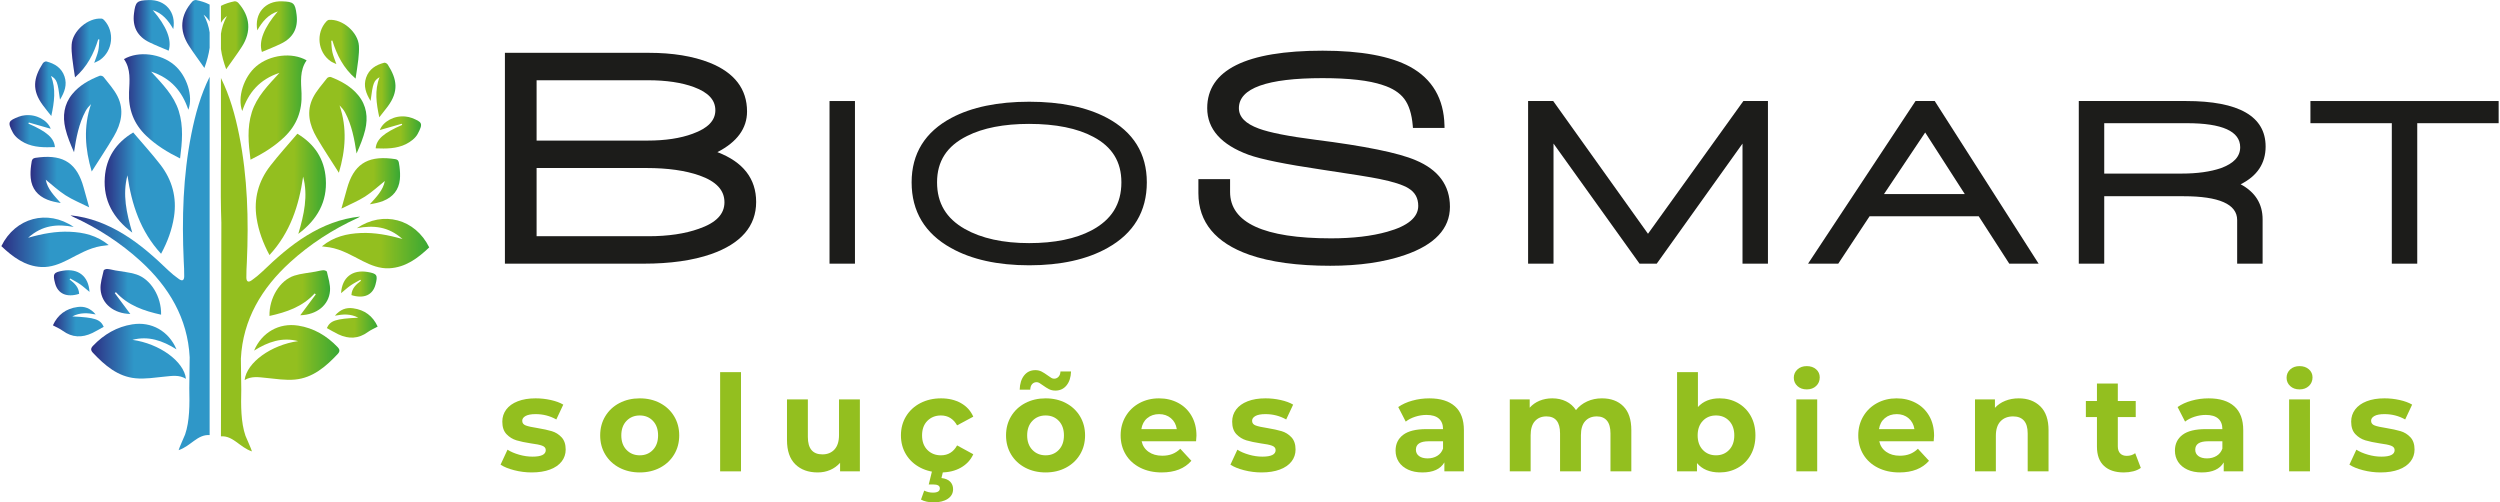
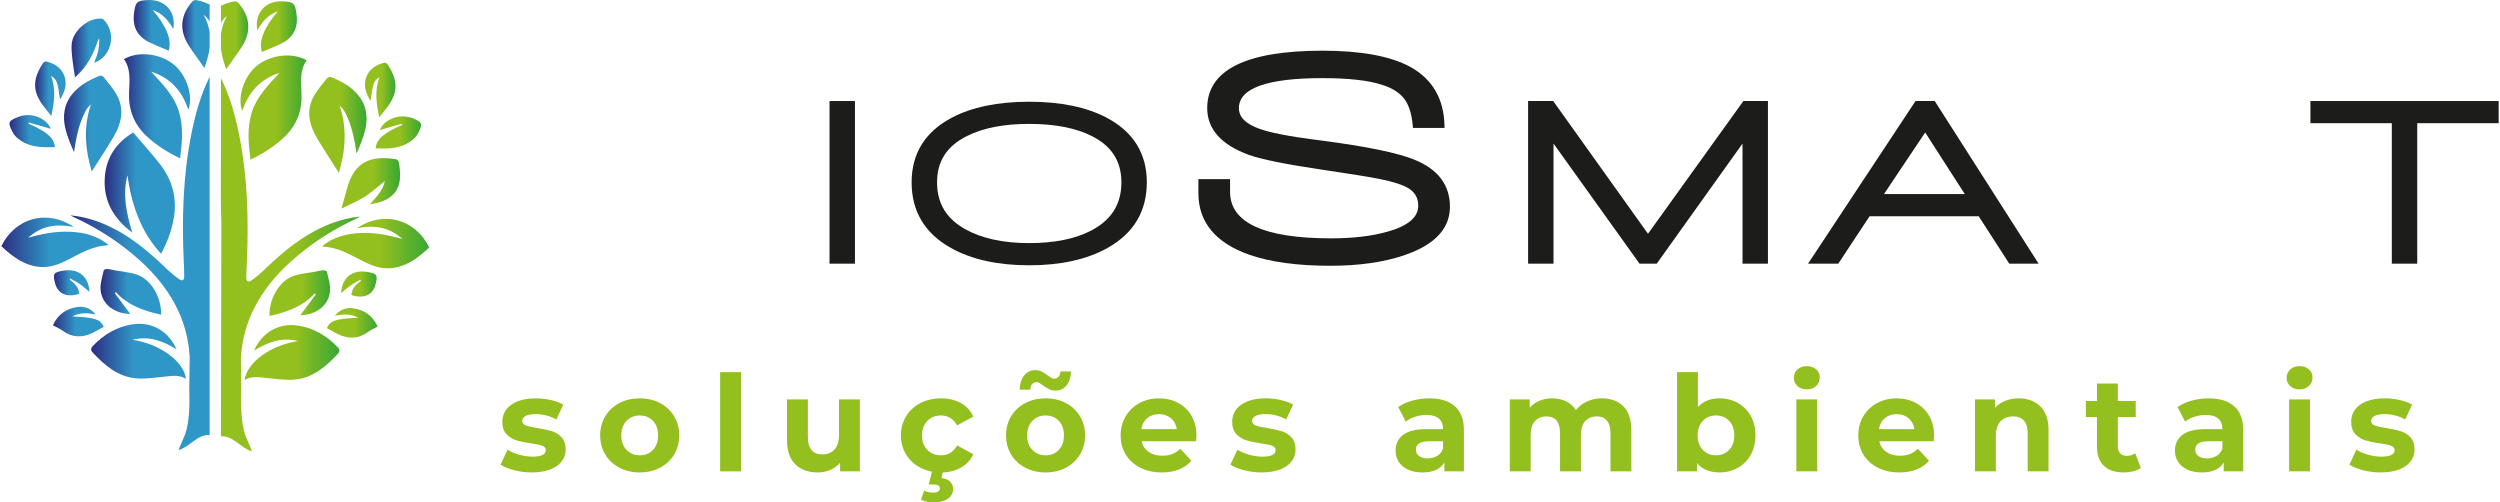
<svg xmlns="http://www.w3.org/2000/svg" xmlns:xlink="http://www.w3.org/1999/xlink" xml:space="preserve" width="2095px" height="421px" version="1.0" style="shape-rendering:geometricPrecision; text-rendering:geometricPrecision; image-rendering:optimizeQuality; fill-rule:evenodd; clip-rule:evenodd" viewBox="0 0 20954.6 4215.5">
  <defs>
    <style type="text/css">
   
    .fil0 {fill:#1C1C1A;fill-rule:nonzero}
    .fil1 {fill:#93BF1F;fill-rule:nonzero}
    .fil14 {fill:url(#id0);fill-rule:nonzero}
    .fil16 {fill:url(#id1);fill-rule:nonzero}
    .fil20 {fill:url(#id2);fill-rule:nonzero}
    .fil26 {fill:url(#id3);fill-rule:nonzero}
    .fil25 {fill:url(#id4);fill-rule:nonzero}
    .fil13 {fill:url(#id5);fill-rule:nonzero}
    .fil28 {fill:url(#id6);fill-rule:nonzero}
    .fil8 {fill:url(#id7);fill-rule:nonzero}
    .fil29 {fill:url(#id8);fill-rule:nonzero}
    .fil4 {fill:url(#id9);fill-rule:nonzero}
    .fil22 {fill:url(#id10);fill-rule:nonzero}
    .fil24 {fill:url(#id11);fill-rule:nonzero}
    .fil30 {fill:url(#id12);fill-rule:nonzero}
    .fil2 {fill:url(#id13);fill-rule:nonzero}
    .fil15 {fill:url(#id14);fill-rule:nonzero}
    .fil23 {fill:url(#id15);fill-rule:nonzero}
    .fil27 {fill:url(#id16);fill-rule:nonzero}
    .fil12 {fill:url(#id17);fill-rule:nonzero}
    .fil17 {fill:url(#id18);fill-rule:nonzero}
    .fil5 {fill:url(#id19);fill-rule:nonzero}
    .fil7 {fill:url(#id20);fill-rule:nonzero}
    .fil18 {fill:url(#id21);fill-rule:nonzero}
    .fil21 {fill:url(#id22);fill-rule:nonzero}
    .fil19 {fill:url(#id23);fill-rule:nonzero}
    .fil31 {fill:url(#id24);fill-rule:nonzero}
    .fil6 {fill:url(#id25);fill-rule:nonzero}
    .fil10 {fill:url(#id26);fill-rule:nonzero}
    .fil3 {fill:url(#id27);fill-rule:nonzero}
    .fil9 {fill:url(#id28);fill-rule:nonzero}
    .fil11 {fill:url(#id29);fill-rule:nonzero}
   
  </style>
    <linearGradient id="id0" gradientUnits="userSpaceOnUse" x1="539.4" y1="744.5" x2="283.2" y2="744.5">
      <stop offset="0" style="stop-opacity:1; stop-color:#2F97C8" />
      <stop offset="0.549" style="stop-opacity:1; stop-color:#2F97C8" />
      <stop offset="1" style="stop-opacity:1; stop-color:#2D2D82" />
    </linearGradient>
    <linearGradient id="id1" gradientUnits="userSpaceOnUse" xlink:href="#id0" x1="739.7" y1="2372.8" x2="440.9" y2="2372.8">
  </linearGradient>
    <linearGradient id="id2" gradientUnits="userSpaceOnUse" x1="2041.3" y1="2958.4" x2="2836.7" y2="2958.4">
      <stop offset="0" style="stop-opacity:1; stop-color:#93BF1F" />
      <stop offset="0" style="stop-opacity:1; stop-color:#93BF1F" />
      <stop offset="0.549" style="stop-opacity:1; stop-color:#93BF1F" />
      <stop offset="1" style="stop-opacity:1; stop-color:#38A834" />
    </linearGradient>
    <linearGradient id="id3" gradientUnits="userSpaceOnUse" xlink:href="#id2" x1="2669.3" y1="412.9" x2="3001" y2="412.9">
  </linearGradient>
    <linearGradient id="id4" gradientUnits="userSpaceOnUse" xlink:href="#id2" x1="1842.6" y1="295.8" x2="2072.1" y2="295.8">
  </linearGradient>
    <linearGradient id="id5" gradientUnits="userSpaceOnUse" xlink:href="#id0" x1="449.5" y1="1100.7" x2="68.5" y2="1100.7">
  </linearGradient>
    <linearGradient id="id6" gradientUnits="userSpaceOnUse" xlink:href="#id2" x1="3140.7" y1="1111.3" x2="3521.6" y2="1111.3">
  </linearGradient>
    <linearGradient id="id7" gradientUnits="userSpaceOnUse" xlink:href="#id0" x1="1340.5" y1="2448.6" x2="832" y2="2448.6">
  </linearGradient>
    <linearGradient id="id8" gradientUnits="userSpaceOnUse" xlink:href="#id2" x1="3050.8" y1="755.1" x2="3307" y2="755.1">
  </linearGradient>
    <linearGradient id="id9" gradientUnits="userSpaceOnUse" xlink:href="#id0" x1="1583.5" y1="892.2" x2="1028.8" y2="892.2">
  </linearGradient>
    <linearGradient id="id10" gradientUnits="userSpaceOnUse" xlink:href="#id2" x1="2689.4" y1="2044" x2="3590.2" y2="2044">
  </linearGradient>
    <linearGradient id="id11" gradientUnits="userSpaceOnUse" xlink:href="#id2" x1="2853.5" y1="1538.6" x2="3345.6" y2="1538.6">
  </linearGradient>
    <linearGradient id="id12" gradientUnits="userSpaceOnUse" xlink:href="#id2" x1="2731.1" y1="2708.9" x2="3157.5" y2="2708.9">
  </linearGradient>
    <linearGradient id="id13" gradientUnits="userSpaceOnUse" xlink:href="#id0" x1="1747.7" y1="2210.7" x2="580.1" y2="2210.7">
  </linearGradient>
    <linearGradient id="id14" gradientUnits="userSpaceOnUse" xlink:href="#id0" x1="859" y1="2698.3" x2="432.6" y2="2698.3">
  </linearGradient>
    <linearGradient id="id15" gradientUnits="userSpaceOnUse" xlink:href="#id2" x1="2249.7" y1="2459.2" x2="2758.2" y2="2459.2">
  </linearGradient>
    <linearGradient id="id16" gradientUnits="userSpaceOnUse" xlink:href="#id2" x1="2143.2" y1="223.4" x2="2479.9" y2="223.4">
  </linearGradient>
    <linearGradient id="id17" gradientUnits="userSpaceOnUse" xlink:href="#id0" x1="1446.9" y1="212.9" x2="1110.3" y2="212.9">
  </linearGradient>
    <linearGradient id="id18" gradientUnits="userSpaceOnUse" xlink:href="#id2" x1="1841.3" y1="2221.3" x2="3010.1" y2="2221.3">
  </linearGradient>
    <linearGradient id="id19" gradientUnits="userSpaceOnUse" xlink:href="#id0" x1="1548.9" y1="2947.7" x2="753.6" y2="2947.7">
  </linearGradient>
    <linearGradient id="id20" gradientUnits="userSpaceOnUse" xlink:href="#id0" x1="900.8" y1="2033.4" x2="0" y2="2033.4">
  </linearGradient>
    <linearGradient id="id21" gradientUnits="userSpaceOnUse" xlink:href="#id2" x1="2134.5" y1="1631.1" x2="2723.6" y2="1631.1">
  </linearGradient>
    <linearGradient id="id22" gradientUnits="userSpaceOnUse" xlink:href="#id2" x1="2583.4" y1="1047.5" x2="3064.5" y2="1047.5">
  </linearGradient>
    <linearGradient id="id23" gradientUnits="userSpaceOnUse" xlink:href="#id2" x1="2006.7" y1="902.8" x2="2561.4" y2="902.8">
  </linearGradient>
    <linearGradient id="id24" gradientUnits="userSpaceOnUse" xlink:href="#id2" x1="2850.6" y1="2383.4" x2="3149.3" y2="2383.4">
  </linearGradient>
    <linearGradient id="id25" gradientUnits="userSpaceOnUse" xlink:href="#id0" x1="1006.8" y1="1036.9" x2="525.6" y2="1036.9">
  </linearGradient>
    <linearGradient id="id26" gradientUnits="userSpaceOnUse" xlink:href="#id0" x1="1747.7" y1="285.2" x2="1518.1" y2="285.2">
  </linearGradient>
    <linearGradient id="id27" gradientUnits="userSpaceOnUse" xlink:href="#id0" x1="1455.8" y1="1620.5" x2="866.6" y2="1620.5">
  </linearGradient>
    <linearGradient id="id28" gradientUnits="userSpaceOnUse" xlink:href="#id0" x1="736.8" y1="1527.9" x2="244.6" y2="1527.9">
  </linearGradient>
    <linearGradient id="id29" gradientUnits="userSpaceOnUse" xlink:href="#id0" x1="920.9" y1="402.3" x2="589.1" y2="402.3">
  </linearGradient>
  </defs>
  <g id="Ebene_x0020_1">
    <g id="_1772598585088">
-       <path class="fil0" d="M6008.1 1276.5c165.2,-84.7 248.9,-199.3 248.9,-341.1 0,-188.6 -105.6,-326.2 -313.9,-409.2 -139.4,-55.1 -310.8,-83 -509.5,-83l-1208.3 0 0 1769.2 1165 0c222,0 412.1,-26.9 564.8,-80.1 251.1,-87.8 378.3,-235 378.3,-437.6 0,-195.5 -109.4,-336 -325.3,-418.2zm-578.6 705.7l0 0 -938.3 0 0 -572.4 923 0c176.5,0 325.6,21.1 443.4,62.5 141.2,49.8 209.9,123.4 209.9,224.9 0,99.9 -70.2,172.6 -215.2,222.6 -115.8,41.4 -258,62.4 -422.8,62.4zm371.3 -859.9l0 0c-102.4,38 -229.4,57.3 -377.5,57.3l-932.1 0 0 -506.2 934.7 0c153,0 282.6,19.3 385.2,57.3 121.1,44.7 180,108.3 180,194.5 0,86.2 -62.2,150.7 -190.3,197.1z" />
      <polygon class="fil0" points="6949.1,2212.4 7162.5,2212.4 7162.5,847.7 6949.1,847.7 " />
      <path class="fil0" d="M9276.5 988.7c-168.8,-89.7 -388,-135.1 -651.8,-135.1 -263.7,0 -482.9,45.4 -651.7,135.1 -222.3,117.9 -335,300 -335,541.3 0,243.9 111.3,429.2 330.6,551 171.5,96.3 392.3,145.1 656.1,145.1 263.9,0 484.6,-48.8 656.1,-145.1 219.5,-121.8 330.8,-307.1 330.8,-551 0,-241.3 -112.8,-423.4 -335.1,-541.3zm-652.8 50.9l0 0c223.5,0 404.9,36.7 539.4,108.9 158.1,84 235,208.8 235,381.5 0,182 -82,313.9 -250.7,403.2 -134.3,70.9 -310.5,106.8 -523.7,106.8 -218.1,0 -399.4,-39.8 -538.7,-118.3 -157.2,-89.1 -233.6,-217.3 -233.6,-391.7 0,-177.7 82.4,-304.9 252.3,-389.1 133.2,-67.2 308.1,-101.3 520,-101.3z" />
      <path class="fil0" d="M11866.8 1344.3c-142.3,-61.5 -426.6,-119.5 -845.2,-172.2 -221.9,-28.5 -380.1,-59.8 -470,-93.1 -112.7,-41.3 -167.5,-97.4 -167.5,-171.6 0,-167.1 235.9,-251.8 701.3,-251.8 222.7,0 392.1,19.3 504.1,57.6 82.1,25.7 143.4,64.9 182.3,116.3 39,51.7 63,127.4 71.1,224.9l1.6 19.1 265.1 0 -0.5 -21.3c-5.3,-224.4 -102.4,-389.9 -288.6,-491.9 -165.6,-89.5 -412.4,-135 -733.7,-135 -642.7,0 -968.6,162.2 -968.6,482.1 0,175.4 117,307.1 348,391.7 104.6,37.6 308.6,79.1 606.1,123.2 260.8,38.9 425.3,65.4 489,78.8 116.1,23.2 198.8,49.8 245.8,78.9 55.1,33.6 81.9,82 81.9,147.9 0,95.9 -87.6,168.9 -260.4,216.8 -130.3,36.8 -289,55.3 -471.6,55.3 -562,0 -846.9,-131 -846.9,-389.4l0 -107.4 -265.9 0 0 117.6c0,243.2 143.7,416.9 426.8,516.6 176.3,61.7 405,92.8 679.5,92.8 242.6,0 453.2,-30.3 626,-90.2 251.1,-86.1 378.4,-222.1 378.4,-404.6 0,-180 -97,-311.5 -288.1,-391.1z" />
      <polygon class="fil0" points="13816.8,1961.6 13021.5,847.7 12810.8,847.7 12810.8,2212.4 13024.1,2212.4 13024.1,1204.6 13745.9,2212.4 13890.2,2212.4 14609.9,1204.9 14609.9,2212.4 14823.4,2212.4 14823.4,847.7 14617.2,847.7 " />
      <path class="fil0" d="M16222.9 847.7l-161.2 0 -901.8 1364.7 253.4 0 263 -398 915.4 0 256.6 398 246.2 0 -865.5 -1355.1 -6.1 -9.6zm252 780.5l0 0 -677.7 0 345.6 -516.6 332.1 516.6z" />
-       <path class="fil0" d="M18999.3 1229.6c0,-253.4 -224.3,-381.9 -666.8,-381.9l-900.9 0 0 1364.7 213.5 0 0 -565.9 665.2 0c298.8,0 450.2,67.2 450.2,199.7l0 366.2 213.5 0 0 -372c0,-130 -62,-228.7 -184.3,-294.2 139.2,-69.3 209.6,-175.7 209.6,-316.6zm-213.4 5.9l0 0c0,78.1 -53,135.5 -161.5,175.3 -88.6,30.3 -199.2,45.7 -328.9,45.7l-650.4 0 0 -422.8 693.3 0c296.9,0 447.5,67.9 447.5,201.8z" />
      <polygon class="fil0" points="19375.3,847.7 19375.3,1033.7 20058.2,1033.7 20058.2,2212.4 20271.6,2212.4 20271.6,1033.7 20954.6,1033.7 20954.6,847.7 " />
    </g>
    <g id="_1772598586480">
      <path class="fil1" d="M4303.2 3945.6c-47.9,-12.4 -86,-27.8 -114.4,-46.6l58.3 -125.7c27,17.3 59.5,31.3 97.6,42.1 38.2,10.9 75.6,16.3 112.2,16.3 74.1,0 111.2,-18.3 111.2,-54.9 0,-17.2 -10.1,-29.6 -30.3,-37.1 -20.2,-7.5 -51.3,-13.8 -93.2,-19 -49.4,-7.5 -90.2,-16.2 -122.2,-25.8 -32.3,-9.8 -60.1,-27 -83.7,-51.7 -23.6,-24.7 -35.3,-59.8 -35.3,-105.5 0,-38.1 11,-71.9 33.1,-101.5 22,-29.5 54.2,-52.6 96.4,-69 42.3,-16.5 92.3,-24.7 149.8,-24.7 42.7,0 85.2,4.6 127.5,14 42.2,9.4 77.1,22.3 104.8,38.7l-58.3 124.6c-53.1,-29.9 -111.1,-44.9 -174,-44.9 -37.3,0 -65.4,5.3 -84.1,15.7 -18.7,10.5 -28,23.9 -28,40.4 0,18.7 10,31.8 30.2,39.3 20.2,7.5 52.4,14.6 96.6,21.3 49.3,8.2 89.7,17 121.1,26.4 31.5,9.4 58.7,26.3 81.9,51 23.2,24.7 34.8,59.1 34.8,103.3 0,37.3 -11.2,70.7 -33.6,99.8 -22.5,29.2 -55.2,51.8 -98.2,67.9 -43,16.1 -94.1,24.2 -153.2,24.2 -50.1,0 -99.1,-6.2 -147,-18.6z" />
      <path class="fil1" d="M5185.7 3924.3c-50.4,-26.6 -89.9,-63.4 -118.3,-110.5 -28.5,-47.1 -42.7,-100.6 -42.7,-160.5 0,-59.8 14.2,-113.3 42.7,-160.4 28.4,-47.2 67.9,-84 118.3,-110.6 50.5,-26.5 107.6,-39.8 171.2,-39.8 63.6,0 120.4,13.3 170.5,39.8 50.1,26.6 89.4,63.4 117.8,110.6 28.4,47.1 42.7,100.6 42.7,160.4 0,59.9 -14.3,113.4 -42.7,160.5 -28.4,47.1 -67.7,83.9 -117.8,110.5 -50.1,26.5 -106.9,39.9 -170.5,39.9 -63.6,0 -120.7,-13.4 -171.2,-39.9zm281.7 -149.3l0 0c28.8,-30.2 43.2,-70.8 43.2,-121.7 0,-50.8 -14.4,-91.5 -43.2,-121.8 -28.8,-30.3 -65.7,-45.4 -110.5,-45.4 -44.9,0 -81.9,15.1 -111.2,45.4 -29.1,30.3 -43.7,71 -43.7,121.8 0,50.9 14.6,91.5 43.7,121.7 29.3,30.3 66.3,45.5 111.2,45.5 44.8,0 81.7,-15.2 110.5,-45.5z" />
      <polygon class="fil1" points="6031.2,3122.6 6206.3,3122.6 6206.3,3955.1 6031.2,3955.1 " />
      <path class="fil1" d="M7203.8 3351.4l0 603.7 -166.1 0 0 -71.8c-23.2,26.2 -50.9,46.3 -83,60.1 -32.2,13.8 -66.9,20.8 -104.4,20.8 -79.3,0 -142.1,-22.9 -188.5,-68.5 -46.4,-45.7 -69.6,-113.3 -69.6,-203.1l0 -341.2 175.1 0 0 315.4c0,97.3 40.8,145.9 122.3,145.9 41.9,0 75.6,-13.7 101,-41 25.4,-27.3 38.2,-67.9 38.2,-121.8l0 -298.5 175 0z" />
      <path class="fil1" d="M7711.6 3924.3c-51.3,-26.6 -91.3,-63.4 -120.1,-110.5 -28.8,-47.1 -43.2,-100.6 -43.2,-160.5 0,-59.8 14.4,-113.3 43.2,-160.4 28.8,-47.2 68.8,-84 120.1,-110.6 51.2,-26.5 109,-39.8 173.3,-39.8 63.6,0 119.1,13.3 166.7,39.8 47.4,26.6 82,64.6 103.8,113.9l-135.8 73c-31.5,-55.4 -76.7,-83.1 -135.8,-83.1 -45.6,0 -83.4,15 -113.4,44.9 -29.8,29.9 -44.8,70.7 -44.8,122.3 0,51.6 15,92.4 44.8,122.3 30,30 67.8,44.9 113.4,44.9 59.8,0 105.1,-27.6 135.8,-83.1l135.8 74.1c-21.8,47.9 -56.4,85.3 -103.8,112.2 -47.6,27 -103.1,40.5 -166.7,40.5 -64.3,0 -122.1,-13.4 -173.3,-39.9zm52.2 285l0 0c-18.8,-4.1 -34.5,-9.9 -47.2,-17.4l26.9 -75.2c23.9,11.3 48.3,16.9 72.9,16.9 39,0 58.4,-12 58.4,-35.9 0,-21.8 -18.3,-32.6 -54.9,-32.6l-38.2 0 29.1 -118.9 93.2 0 -15.8 65c33,3.8 57.4,14.1 73.6,30.9 16.1,16.8 24.1,37.6 24.1,62.3 0,34.4 -14.9,61.5 -44.9,81.4 -29.9,19.8 -69.9,29.7 -120.1,29.7 -19.4,0 -38.5,-2.1 -57.1,-6.2z" />
      <path class="fil1" d="M8591.3 3924.3c-50.5,-26.6 -90,-63.4 -118.4,-110.5 -28.4,-47.1 -42.7,-100.6 -42.7,-160.5 0,-59.8 14.3,-113.3 42.7,-160.4 28.4,-47.2 67.9,-84 118.4,-110.6 50.4,-26.5 107.5,-39.8 171.1,-39.8 63.6,0 120.4,13.3 170.5,39.8 50.2,26.6 89.4,63.4 117.9,110.6 28.4,47.1 42.6,100.6 42.6,160.4 0,59.9 -14.2,113.4 -42.6,160.5 -28.5,47.1 -67.7,83.9 -117.9,110.5 -50.1,26.5 -106.9,39.9 -170.5,39.9 -63.6,0 -120.7,-13.4 -171.1,-39.9zm199.7 -658.7l0 0c-15.3,-7.9 -32.4,-18.5 -51.1,-32 -12,-8.9 -21.8,-15.7 -29.7,-20.1 -7.8,-4.5 -15.5,-6.8 -23,-6.8 -15.7,0 -28.5,5.5 -38.1,16.3 -9.8,10.8 -15,26.4 -15.8,46.6l-88.6 0c1.5,-50.1 14,-90 37.6,-119.6 23.5,-29.5 54.8,-44.2 93.7,-44.2 19.4,0 36.8,3.9 52.2,11.8 15.3,7.8 32.6,18.8 52.1,33 12,9 21.9,15.7 29.8,20.2 7.8,4.5 15.5,6.8 23,6.8 14.9,0 27.4,-5.5 37.5,-16.3 10.1,-10.9 15.6,-25.7 16.3,-44.3l88.7 0c-1.5,48.6 -14,87.5 -37.6,116.6 -23.6,29.2 -54.8,43.8 -93.7,43.8 -20.2,0 -38,-3.9 -53.3,-11.8zm81.9 509.4l0 0c28.8,-30.2 43.2,-70.8 43.2,-121.7 0,-50.8 -14.4,-91.5 -43.2,-121.8 -28.8,-30.3 -65.7,-45.4 -110.5,-45.4 -44.9,0 -81.9,15.1 -111.1,45.4 -29.2,30.3 -43.8,71 -43.8,121.8 0,50.9 14.6,91.5 43.8,121.7 29.2,30.3 66.2,45.5 111.1,45.5 44.8,0 81.7,-15.2 110.5,-45.5z" />
      <path class="fil1" d="M10024.7 3702.7l-456.7 0c8.2,37.4 27.7,67 58.4,88.6 30.6,21.8 68.8,32.6 114.4,32.6 31.5,0 59.3,-4.7 83.6,-14.1 24.3,-9.3 47,-24.1 67.9,-44.3l93.1 101c-56.8,65.1 -139.9,97.7 -249,97.7 -68.2,0 -128.3,-13.4 -180.7,-39.9 -52.4,-26.6 -92.8,-63.4 -121.2,-110.5 -28.4,-47.1 -42.7,-100.6 -42.7,-160.5 0,-59.1 14.1,-112.4 42.1,-159.9 28.1,-47.5 66.6,-84.5 115.6,-111.1 49,-26.5 103.8,-39.8 164.4,-39.8 59.1,0 112.6,12.7 160.5,38.2 47.8,25.4 85.4,61.8 112.7,109.3 27.3,47.6 40.9,102.7 40.9,165.5 0,2.3 -1,18 -3.3,47.2zm-409.6 -194.1l0 0c-26.9,22.4 -43.3,53.1 -49.3,92l297.3 0c-6,-38.2 -22.4,-68.7 -49.3,-91.5 -27,-22.8 -59.9,-34.2 -98.8,-34.2 -39.6,0 -72.9,11.2 -99.9,33.7z" />
      <path class="fil1" d="M10427.5 3945.6c-47.8,-12.4 -86,-27.8 -114.4,-46.6l58.3 -125.7c26.9,17.3 59.5,31.3 97.6,42.1 38.2,10.9 75.5,16.3 112.2,16.3 74.1,0 111.1,-18.3 111.1,-54.9 0,-17.2 -10.1,-29.6 -30.3,-37.1 -20.2,-7.5 -51.3,-13.8 -93.1,-19 -49.4,-7.5 -90.2,-16.2 -122.3,-25.8 -32.2,-9.8 -60,-27 -83.6,-51.7 -23.6,-24.7 -35.4,-59.8 -35.4,-105.5 0,-38.1 11.1,-71.9 33.2,-101.5 22,-29.5 54.2,-52.6 96.4,-69 42.2,-16.5 92.2,-24.7 149.8,-24.7 42.6,0 85.2,4.6 127.4,14 42.3,9.4 77.2,22.3 104.9,38.7l-58.3 124.6c-53.2,-29.9 -111.2,-44.9 -174,-44.9 -37.4,0 -65.5,5.3 -84.1,15.7 -18.7,10.5 -28.1,23.9 -28.1,40.4 0,18.7 10.1,31.8 30.3,39.3 20.2,7.5 52.3,14.6 96.5,21.3 49.4,8.2 89.8,17 121.2,26.4 31.4,9.4 58.7,26.3 81.9,51 23.2,24.7 34.8,59.1 34.8,103.3 0,37.3 -11.2,70.7 -33.7,99.8 -22.4,29.2 -55.2,51.8 -98.2,67.9 -42.9,16.1 -94.1,24.2 -153.1,24.2 -50.1,0 -99.1,-6.2 -147,-18.6z" />
      <path class="fil1" d="M12197 3409.3c50.1,44.5 75.2,111.6 75.2,201.4l0 344.4 -163.9 0 0 -75.1c-32.9,56.1 -94.2,84.2 -184,84.2 -46.4,0 -86.6,-7.9 -120.6,-23.6 -34.1,-15.8 -60,-37.4 -78,-65.1 -17.9,-27.7 -26.9,-59.1 -26.9,-94.3 0,-56.1 21.1,-100.2 63.4,-132.3 42.2,-32.2 107.5,-48.3 195.8,-48.3l139.1 0c0,-38.2 -11.6,-67.5 -34.8,-88.1 -23.2,-20.6 -57.9,-30.9 -104.3,-30.9 -32.2,0 -63.8,5.1 -94.8,15.2 -31.1,10.1 -57.4,23.7 -79.1,40.9l-62.9 -122.3c33,-23.2 72.4,-41.1 118.4,-53.8 46,-12.8 93.4,-19.1 142,-19.1 93.4,0 165.2,22.2 215.4,66.8zm-149.2 416.2l0 0c23.2,-13.8 39.6,-34.2 49.3,-61.1l0 -61.7 -120 0c-71.8,0 -107.7,23.6 -107.7,70.6 0,22.5 8.8,40.3 26.4,53.4 17.5,13.1 41.6,19.6 72.3,19.6 29.9,0 56.5,-6.9 79.7,-20.8z" />
      <path class="fil1" d="M13610.2 3409.3c44.5,44.5 66.8,111.2 66.8,200.2l0 345.6 -175 0 0 -318.6c0,-47.9 -10,-83.6 -29.8,-107.2 -19.8,-23.6 -48.1,-35.3 -84.7,-35.3 -41.1,0 -73.7,13.3 -97.6,39.8 -24,26.6 -35.9,66 -35.9,118.4l0 302.9 -175.1 0 0 -318.6c0,-95 -38.1,-142.5 -114.4,-142.5 -40.4,0 -72.6,13.3 -96.5,39.8 -23.9,26.6 -35.9,66 -35.9,118.4l0 302.9 -175 0 0 -603.7 167.1 0 0 69.7c22.5,-25.4 50,-45 82.5,-58.4 32.5,-13.4 68.3,-20.2 107.1,-20.2 42.7,0 81.2,8.4 115.6,25.2 34.5,16.9 62.1,41.4 83.1,73.5 24.6,-31.4 55.9,-55.7 93.7,-72.9 37.7,-17.2 79,-25.8 124,-25.8 75.5,0 135.5,22.2 180,66.8z" />
      <path class="fil1" d="M14570.8 3381.2c45.9,25.8 82,62.1 108.2,108.8 26.2,46.8 39.3,101.2 39.3,163.3 0,62.1 -13.1,116.5 -39.3,163.3 -26.2,46.7 -62.3,83 -108.2,108.8 -46,25.8 -97.1,38.8 -153.3,38.8 -82.9,0 -146.2,-26.3 -189.6,-78.6l0 69.5 -167.1 0 0 -832.5 175 0 0 292.8c44.2,-48.6 104.7,-72.9 181.7,-72.9 56.2,0 107.3,12.9 153.3,38.7zm-73 393.8l0 0c28.7,-30.2 43.2,-70.8 43.2,-121.7 0,-50.8 -14.5,-91.5 -43.2,-121.8 -28.8,-30.3 -65.6,-45.4 -110.5,-45.4 -44.9,0 -81.8,15.1 -110.5,45.4 -28.8,30.3 -43.3,71 -43.3,121.8 0,50.9 14.5,91.5 43.3,121.7 28.7,30.3 65.6,45.5 110.5,45.5 44.9,0 81.7,-15.2 110.5,-45.5z" />
      <path class="fil1" d="M15070.6 3239.3c-20.2,-18.8 -30.3,-41.9 -30.3,-69.6 0,-27.6 10.1,-50.8 30.3,-69.6 20.2,-18.7 46.4,-28.1 78.6,-28.1 32.2,0 58.4,9.1 78.6,27 20.1,18 30.2,40.4 30.2,67.3 0,29.2 -10.1,53.3 -30.2,72.4 -20.2,19 -46.4,28.7 -78.6,28.7 -32.2,0 -58.4,-9.4 -78.6,-28.1zm-8.9 112.1l0 0 175 0 0 603.7 -175 0 0 -603.7z" />
      <path class="fil1" d="M16214.1 3702.7l-456.7 0c8.2,37.4 27.6,67 58.3,88.6 30.6,21.8 68.8,32.6 114.5,32.6 31.4,0 59.3,-4.7 83.5,-14.1 24.4,-9.3 47,-24.1 67.9,-44.3l93.2 101c-56.9,65.1 -139.9,97.7 -249.1,97.7 -68.1,0 -128.3,-13.4 -180.6,-39.9 -52.5,-26.6 -92.8,-63.4 -121.3,-110.5 -28.4,-47.1 -42.6,-100.6 -42.6,-160.5 0,-59.1 14.1,-112.4 42.1,-159.9 28.1,-47.5 66.6,-84.5 115.6,-111.1 48.9,-26.5 103.8,-39.8 164.3,-39.8 59.1,0 112.6,12.7 160.5,38.2 47.9,25.4 85.4,61.8 112.8,109.3 27.2,47.6 40.9,102.7 40.9,165.5 0,2.3 -1.1,18 -3.3,47.2zm-409.6 -194.1l0 0c-27,22.4 -43.4,53.1 -49.3,92l297.3 0c-6,-38.2 -22.5,-68.7 -49.4,-91.5 -26.9,-22.8 -59.9,-34.2 -98.7,-34.2 -39.7,0 -73,11.2 -99.9,33.7z" />
      <path class="fil1" d="M17108.9 3409.8c46,44.9 68.9,111.5 68.9,199.7l0 345.6 -175 0 0 -318.6c0,-47.9 -10.4,-83.6 -31.4,-107.2 -20.9,-23.6 -51.2,-35.3 -90.9,-35.3 -44.1,0 -79.3,13.6 -105.4,41 -26.2,27.2 -39.3,67.9 -39.3,121.7l0 298.4 -175.1 0 0 -603.7 167.3 0 0 70.8c23.1,-25.5 51.9,-45.1 86.3,-58.9 34.4,-13.9 72.3,-20.8 113.4,-20.8 74.8,0 135.2,22.5 181.2,67.3z" />
      <path class="fil1" d="M17952.1 3926c-17.2,12.7 -38.4,22.2 -63.4,28.6 -25.1,6.3 -51.4,9.6 -79.1,9.6 -71.8,0 -127.4,-18.4 -166.6,-55.1 -39.3,-36.6 -59,-90.4 -59,-161.6l0 -247.9 -93 0 0 -134.6 93 0 0 -147.1 175.1 0 0 147.1 150.3 0 0 134.6 -150.3 0 0 245.7c0,25.4 6.6,45.1 19.7,59 13,13.8 31.5,20.7 55.5,20.7 27.7,0 51.2,-7.5 70.6,-22.4l47.2 123.4z" />
      <path class="fil1" d="M18736.4 3409.3c50.2,44.5 75.2,111.6 75.2,201.4l0 344.4 -163.8 0 0 -75.1c-32.9,56.1 -94.2,84.2 -184,84.2 -46.4,0 -86.7,-7.9 -120.7,-23.6 -34,-15.8 -60,-37.4 -78,-65.1 -17.9,-27.7 -26.8,-59.1 -26.8,-94.3 0,-56.1 21,-100.2 63.3,-132.3 42.2,-32.2 107.5,-48.3 195.8,-48.3l139.1 0c0,-38.2 -11.5,-67.5 -34.7,-88.1 -23.2,-20.6 -58,-30.9 -104.4,-30.9 -32.2,0 -63.8,5.1 -94.8,15.2 -31.1,10.1 -57.4,23.7 -79.1,40.9l-62.8 -122.3c32.9,-23.2 72.3,-41.1 118.3,-53.8 46,-12.8 93.4,-19.1 142,-19.1 93.5,0 165.3,22.2 215.4,66.8zm-149.2 416.2l0 0c23.2,-13.8 39.6,-34.2 49.3,-61.1l0 -61.7 -120 0c-71.8,0 -107.7,23.6 -107.7,70.6 0,22.5 8.8,40.3 26.4,53.4 17.5,13.1 41.7,19.6 72.4,19.6 29.8,0 56.4,-6.9 79.6,-20.8z" />
      <path class="fil1" d="M19205.4 3239.3c-20.1,-18.8 -30.2,-41.9 -30.2,-69.6 0,-27.6 10.1,-50.8 30.2,-69.6 20.2,-18.7 46.4,-28.1 78.6,-28.1 32.2,0 58.3,9.1 78.5,27 20.2,18 30.4,40.4 30.4,67.3 0,29.2 -10.2,53.3 -30.4,72.4 -20.2,19 -46.3,28.7 -78.5,28.7 -32.2,0 -58.4,-9.4 -78.6,-28.1zm-8.9 112.1l0 0 175 0 0 603.7 -175 0 0 -603.7z" />
      <path class="fil1" d="M19816.9 3945.6c-47.8,-12.4 -86,-27.8 -114.4,-46.6l58.3 -125.7c27,17.3 59.6,31.3 97.7,42.1 38.1,10.9 75.5,16.3 112.1,16.3 74.1,0 111.2,-18.3 111.2,-54.9 0,-17.2 -10.1,-29.6 -30.3,-37.1 -20.2,-7.5 -51.3,-13.8 -93.1,-19 -49.5,-7.5 -90.3,-16.2 -122.3,-25.8 -32.3,-9.8 -60.1,-27 -83.6,-51.7 -23.7,-24.7 -35.4,-59.8 -35.4,-105.5 0,-38.1 11,-71.9 33.1,-101.5 22,-29.5 54.2,-52.6 96.5,-69 42.2,-16.5 92.2,-24.7 149.8,-24.7 42.6,0 85.1,4.6 127.4,14 42.2,9.4 77.1,22.3 104.8,38.7l-58.3 124.6c-53.1,-29.9 -111.1,-44.9 -173.9,-44.9 -37.4,0 -65.5,5.3 -84.1,15.7 -18.8,10.5 -28.1,23.9 -28.1,40.4 0,18.7 10.1,31.8 30.3,39.3 20.1,7.5 52.3,14.6 96.5,21.3 49.3,8.2 89.7,17 121.2,26.4 31.4,9.4 58.7,26.3 81.9,51 23.2,24.7 34.7,59.1 34.7,103.3 0,37.3 -11.1,70.7 -33.6,99.8 -22.5,29.2 -55.2,51.8 -98.2,67.9 -43,16.1 -94.1,24.2 -153.1,24.2 -50.2,0 -99.2,-6.2 -147.1,-18.6z" />
    </g>
    <g id="_1772598593584">
      <g>
        <path class="fil2" d="M1747.7 644.3c-75,150.9 -120.2,313.7 -153.5,480.7 -70,351.5 -79.9,707.2 -64,1064 2,43.5 5.1,86.7 4.1,130.1 -0.9,34.2 -16.2,42.1 -44.1,22.5 -31.3,-21.8 -61.3,-46.1 -88.8,-72.4 -116.1,-111.5 -235.6,-218.9 -373.8,-303.4 -137.4,-84.2 -284.3,-142.8 -447.5,-159.1 7.4,4.5 14.8,9.5 22.8,12.9 206.8,95 396.2,217.1 564.4,370.3 238.6,217.2 396,480.6 412.9,807.9l-3.3 259.1c3.3,137 3.3,277.4 -35.1,388.9 -3.1,9.3 -52,116.9 -54.3,131.4 103.6,-35 157.2,-133.1 260.2,-126.7l0 -2879.8 0 -126.4z" />
        <path class="fil3" d="M868 1489.1c11.4,-164.6 92.6,-290.1 238.4,-377.5 77.6,91.3 156,177.3 226.9,268.9 100,128.9 140.4,276.3 115.2,439.1 -16.7,108 -53.8,208.7 -108.3,309.8 -174.6,-189.3 -247,-415.4 -282.3,-658.2 -42.4,161.6 -7.9,317.3 40.6,480.7 -160.3,-120.6 -243.9,-270 -230.5,-462.8z" />
        <path class="fil4" d="M1569 921.1c-52.1,-154.8 -145.9,-266.1 -312.3,-320.1 95.9,105.3 190.6,199.4 231.8,330.2 41,130.4 28.6,261.4 11.2,398.3 -106.5,-52.4 -202.3,-111.9 -285,-191.1 -103.7,-99.7 -149.4,-220.6 -143.3,-365.1 3.9,-94.4 17.1,-192.6 -42.6,-277.5 122.9,-70.3 307.9,-47.4 422.7,49.9 104.5,88.5 160.4,262.3 117.5,375.4z" />
        <path class="fil5" d="M1099.1 2721.6c160.8,-25.5 305.3,56.6 370.5,209.9 -117,-73.7 -236,-115 -369.7,-79.8 225.6,31.5 432.4,179.3 449,326.8 -57.9,-35.3 -118.4,-24.1 -179.5,-18.2 -80.7,7.9 -163.2,21.6 -243,13.9 -149.5,-14.2 -257.6,-107.6 -356.7,-212.5 -21.8,-22.9 -21,-38.7 -0.5,-60.2 91,-95.3 199.7,-159.3 329.9,-179.9z" />
        <path class="fil6" d="M758.2 1439c-55.7,-187.9 -70.5,-375.4 -5.7,-565.4 -18.8,18.8 -34.4,37.4 -45.7,58.3 -57.2,107 -78.7,224.3 -97.1,345.3 -28.9,-65.3 -56.3,-130.6 -72.5,-198.6 -24.5,-103.8 -12.3,-203.8 58.1,-289.5 60.6,-74 142,-118.6 229.1,-153.1 8.5,-3.5 26.7,1.6 32.5,9.1 41.1,53.1 88,103.8 117.7,162.9 58.1,115.3 31.3,229.8 -30.6,335.9 -58.5,99.5 -123,195.6 -185.8,295.1z" />
        <path class="fil7" d="M607.2 1904.4c-137.1,-26.8 -265.2,-15.3 -382.8,90.9 121,-34.7 233.6,-55.5 349.2,-50.6 117.3,4.8 227.5,30.3 327.2,111.7 -27.7,3.6 -46.3,5.5 -64.8,8.5 -101.3,17 -188.2,69.4 -277.6,115 -70.1,35.6 -143.3,64.6 -222.1,60.7 -137.8,-7 -241.2,-84.8 -336.3,-175.4 117.3,-238.7 387.1,-311.4 607.2,-160.8z" />
        <path class="fil8" d="M832.5 2429.2c-4,-52.5 15,-107.1 26.2,-160 1.4,-6.4 20.3,-13.2 30.5,-12.4 22.5,1.6 44.7,8.2 67.1,12.3 58.6,10.7 119.3,15 175.7,33.3 122.5,39.4 212,188.3 208.4,338.1 -142.8,-31.5 -277.1,-76.7 -379.1,-189 -3.2,2.5 -6.5,5.3 -9.6,7.9 43.1,58 86.2,116.1 130.5,175.3 -137.4,-3.8 -240.3,-83.7 -249.7,-205.5z" />
-         <path class="fil9" d="M385.7 1675.3c-81.3,-32.5 -130.5,-92.6 -139.3,-180.7 -3.5,-35.3 -1.5,-71.6 3.1,-106.8 7.6,-61.5 9.2,-61.2 70.9,-67.8 204,-22.3 315.2,53.8 369.8,252.7 14,51.3 28.5,102.6 46.6,167 -72.2,-36 -139.1,-63 -198.5,-101.1 -60.2,-38.6 -113,-88.3 -165.6,-130.6 13.9,77.5 71.3,134.7 125.8,195.5 -40.1,-6.4 -77.8,-14.2 -112.8,-28.2z" />
        <path class="fil10" d="M1697.1 123.5c27.7,50.3 43.6,99.7 50.6,149l0 128.4c-7.6,56.7 -23.5,112.9 -44.1,169.4 -45,-64.5 -90,-124.7 -130.7,-187.7 -82.2,-127.2 -71.4,-255.5 29,-368.9 7,-7.9 22.2,-15.2 31.5,-13.4 40.1,8.1 78.6,19.8 114.3,38.3l0 142.4c-14.5,-24.5 -30.9,-42.6 -50.6,-57.5z" />
        <path class="fil11" d="M827.9 502.7c-13.1,9.1 -29.1,15 -48.9,24.9 13.4,-39 26.9,-69.6 33.9,-101.5 6.8,-30.8 6.6,-62.9 9.4,-94.6 -3,-0.4 -6.3,-1.1 -9.4,-1.7 -37.6,120.9 -92.7,231.1 -194.9,319.3 -8.3,-57.7 -17.3,-109 -22.8,-160.4 -4.2,-37.9 -7.7,-76.4 -5.3,-114.3 6.9,-114.7 138.1,-227.6 251.5,-218.2 7.4,0.4 15.8,6.8 21.3,12.8 90.1,96.9 73.3,257.3 -34.8,333.7z" />
        <path class="fil12" d="M1270.2 85c116.2,135.3 162.3,250.4 133.6,340.3 -53.4,-22.8 -108,-44.1 -160.3,-69.6 -102.4,-49.7 -144.8,-130.8 -130.5,-243.7 12.4,-97.5 24.1,-108.2 123.2,-111.5 140.3,-4.7 232.5,102.2 206.2,243.3 -41.2,-73 -91.6,-132.7 -172.2,-158.8z" />
        <path class="fil13" d="M414.3 1080.5c-60.6,-17.4 -122.1,-35 -183.7,-52.6 -1.1,3.1 -2.4,6.3 -3.6,9.4 154.8,67.3 215.6,120.3 222.5,197 -87.4,3.2 -175.1,4 -254.5,-35.7 -38,-19 -78.7,-49.5 -98.1,-85.5 -48.5,-90.4 -36.6,-99.4 49.4,-133.8 16.4,-6.6 34.5,-10 52,-12 92.1,-11 189.2,40.6 216,113.2z" />
        <path class="fil14" d="M416.8 637c43.1,111.8 27.1,219.4 2.2,336.7 -27.5,-35.1 -49.8,-62.5 -71,-91.2 -92.5,-125 -80.1,-226.9 0.6,-352.1 5.3,-8 21.3,-16.9 29.2,-14.8 69.9,18.2 127.7,53.6 152.1,126 23.3,69.5 1,131 -37.9,194.8 -19.5,-150.9 -26.4,-169.8 -75.2,-199.4z" />
        <path class="fil15" d="M638.6 2576.1c57.8,-8.2 108.2,9.5 152.9,62.3 -70.2,-13.6 -130.5,-17.1 -196.2,16.6 190.1,9.2 234.9,24 263.7,87.2 -31.9,17.4 -63.3,36.5 -96.3,52.4 -86.1,40.9 -169.1,38.7 -248.5,-19.6 -22.7,-16.8 -50.3,-28.1 -81.6,-45.1 40.4,-89 109.5,-140.3 206,-153.8z" />
        <path class="fil16" d="M652.7 2465.6c-104.3,33.1 -178.5,-0.6 -201.8,-88.3 -21,-79.8 -13.2,-92.4 66.8,-105.9 127.1,-21.5 214.3,46.2 222,177.9 -28.8,-23.5 -52.9,-46 -79.7,-64.6 -25.9,-18.1 -54.6,-32 -82.1,-48 -1.7,2.9 -3.4,5.5 -5.2,8.3 39.8,30.9 77.3,63 80,120.6z" />
      </g>
    </g>
    <g id="_1772598592768">
      <path class="fil17" d="M1842.6 3661.1c102.8,-6.5 156.5,91.7 260,126.6 -2.3,-14.4 -51.1,-122 -54.3,-131.3 -38.4,-111.5 -38.4,-251.9 -35.1,-388.9l-3.3 -259c17,-327.4 174.5,-590.7 413.1,-808 168.1,-153.1 357.5,-275.3 564.3,-370.3 7.9,-3.4 15.3,-8.3 22.8,-12.9 -163.1,16.4 -310.1,75 -447.5,159.1 -138.1,84.6 -257.7,191.9 -373.8,303.4 -27.6,26.4 -57.5,50.6 -88.8,72.5 -27.8,19.6 -43.1,11.7 -44.2,-22.6 -0.9,-43.3 2.3,-86.6 4.2,-130.1 15.9,-356.8 6,-712.5 -64,-1064 -33.3,-167 -78.4,-329.7 -153.4,-480.8l0 331.9c3.2,290.5 -6.7,598.4 3.4,882.2l-3.4 1792.2z" />
-       <path class="fil18" d="M2722.2 1499.7c-11.4,-164.7 -92.5,-290 -238.4,-377.6 -77.7,91.5 -156.1,177.4 -227,269 -99.9,128.9 -140.3,276.3 -115,439.1 16.7,108 53.8,208.7 108.1,309.9 174.7,-189.3 247.2,-415.5 282.3,-658.3 42.5,161.6 8,317.3 -40.5,480.7 160.3,-120.6 243.9,-270 230.5,-462.8z" />
      <path class="fil19" d="M2021.3 931.8c52,-154.9 145.7,-266.1 312.1,-320.2 -95.9,105.3 -190.5,199.4 -231.8,330.1 -41,130.5 -28.5,261.5 -11,398.4 106.4,-52.4 202.3,-111.9 284.8,-191.1 103.8,-99.6 149.5,-220.5 143.4,-365.1 -4,-94.3 -17.2,-192.5 42.6,-277.6 -122.9,-70.1 -307.8,-47.3 -422.7,49.9 -104.5,88.5 -160.5,262.4 -117.4,375.6z" />
      <path class="fil20" d="M2491 2732.2c-160.7,-25.5 -305.3,56.6 -370.5,209.9 117.1,-73.7 236.1,-115 369.7,-79.8 -225.5,31.5 -432.3,179.4 -448.9,326.8 58,-35.3 118.5,-24 179.5,-18.2 80.8,7.9 163.3,21.6 243.1,14 149.3,-14.3 257.5,-107.6 356.6,-212.6 21.8,-22.9 21,-38.7 0.6,-60.2 -91.1,-95.2 -199.8,-159.3 -330.1,-179.9z" />
      <path class="fil21" d="M2832.1 1449.6c55.6,-187.8 70.5,-375.3 5.5,-565.3 18.9,18.7 34.5,37.3 45.9,58.2 57.2,107.2 78.6,224.3 97,345.4 29,-65.4 56.2,-130.7 72.5,-198.6 24.5,-103.8 12.2,-203.8 -58,-289.6 -60.7,-74 -142.1,-118.6 -229.2,-153.1 -8.5,-3.6 -26.7,1.6 -32.5,9 -41,53.2 -88,103.9 -117.8,163 -58,115.4 -31.2,229.9 30.8,335.9 58.5,99.6 122.8,195.6 185.8,295.1z" />
      <path class="fil22" d="M2982.9 1914.9c137.2,-26.7 265.4,-15.3 382.8,91 -121,-34.7 -233.4,-55.5 -349.1,-50.7 -117.4,4.9 -227.4,30.4 -327.2,111.9 27.7,3.5 46.4,5.4 64.8,8.4 101.2,17.1 188.2,69.4 277.6,115.1 70.2,35.5 143.3,64.5 222.1,60.6 137.8,-7 241.2,-84.8 336.3,-175.3 -117.3,-238.8 -387,-311.4 -607.3,-161z" />
      <path class="fil23" d="M2757.7 2439.8c4,-52.5 -14.9,-107.1 -26.2,-160 -1.3,-6.4 -20.3,-13.1 -30.5,-12.4 -22.5,1.7 -44.7,8.2 -67.2,12.2 -58.7,10.9 -119.2,15.1 -175.7,33.3 -122.3,39.5 -211.9,188.4 -208.3,338.2 142.7,-31.5 277.1,-76.7 379.1,-188.9 3.2,2.5 6.5,5.2 9.6,7.9 -43.2,57.9 -86.2,116 -130.5,175.2 137.4,-3.9 240.3,-83.7 249.7,-205.5z" />
      <path class="fil24" d="M3204.5 1685.8c81.3,-32.4 130.6,-92.4 139.4,-180.6 3.4,-35.3 1.3,-71.5 -3.1,-106.8 -7.7,-61.5 -9.3,-61.2 -71,-67.8 -204.1,-22.3 -315.1,53.9 -369.7,252.8 -14,51.2 -28.6,102.4 -46.6,166.9 72.1,-36 138.9,-63.1 198.3,-101.1 60.2,-38.6 113,-88.2 165.8,-130.6 -13.9,77.5 -71.3,134.7 -126,195.5 40.1,-6.4 77.8,-14.2 112.9,-28.3z" />
      <path class="fil25" d="M1893.1 134.1c-27.7,50.3 -43.6,99.7 -50.5,149l0 128.5c7.4,56.6 23.4,112.8 43.9,169.4 45.1,-64.6 90.2,-124.8 130.8,-187.8 82.1,-127.2 71.4,-255.5 -29.1,-368.9 -7,-7.9 -22,-15.2 -31.5,-13.4 -39.9,8.1 -78.5,19.8 -114.1,38.4l0 142.3c14.4,-24.5 30.8,-42.7 50.5,-57.5z" />
-       <path class="fil26" d="M2762.2 513.3c13.2,9.2 29.2,14.9 49,24.9 -13.4,-39 -27,-69.6 -33.8,-101.5 -6.9,-30.7 -6.8,-62.9 -9.5,-94.6 3,-0.5 6.3,-1 9.5,-1.7 37.6,120.8 92.6,231.1 194.8,319.2 8.3,-57.6 17.3,-108.9 22.9,-160.3 4,-37.8 7.5,-76.4 5.2,-114.3 -6.9,-114.6 -138,-227.6 -251.5,-218.2 -7.4,0.5 -15.7,6.9 -21.3,12.7 -90.1,97.1 -73.4,257.5 34.7,333.8z" />
      <path class="fil27" d="M2320 95.6c-116.2,135.3 -162.3,250.4 -133.7,340.3 53.6,-22.8 108.1,-44 160.5,-69.5 102.3,-49.8 144.7,-130.8 130.4,-243.8 -12.5,-97.5 -24.1,-108.2 -123.2,-111.5 -140.2,-4.7 -232.6,102.2 -206.3,243.3 41.4,-72.9 91.7,-132.7 172.3,-158.8z" />
      <path class="fil28" d="M3175.9 1091.1c60.6,-17.4 122,-35 183.7,-52.6 1.2,3.1 2.3,6.5 3.7,9.6 -154.9,67 -215.8,120.1 -222.6,196.7 87.3,3.3 175.1,4.1 254.5,-35.6 38,-19 78.8,-49.4 98.1,-85.5 48.4,-90.5 36.6,-99.3 -49.3,-133.9 -16.5,-6.5 -34.6,-9.8 -52.2,-11.9 -92,-11 -189.1,40.6 -215.9,113.2z" />
      <path class="fil29" d="M3173.4 647.7c-43.1,111.7 -27,219.3 -2.2,336.6 27.5,-35.1 49.7,-62.5 71,-91.2 92.5,-125 80.1,-226.9 -0.7,-352.1 -5.3,-8 -21.2,-16.8 -29.2,-14.7 -69.8,18.1 -127.5,53.5 -152,125.9 -23.4,69.5 -1.1,130.9 37.8,194.9 19.7,-151 26.4,-170 75.3,-199.4z" />
      <path class="fil30" d="M2951.7 2586.7c-57.9,-8.1 -108.3,9.5 -152.9,62.3 70,-13.7 130.4,-17.1 196.2,16.7 -190.3,9.1 -235,23.9 -263.9,87.1 31.9,17.4 63.3,36.5 96.4,52.4 86.2,41 169.1,38.7 248.4,-19.6 22.9,-16.8 50.3,-28.1 81.6,-45.2 -40.3,-88.9 -109.3,-140.2 -205.8,-153.7z" />
      <path class="fil31" d="M2937.4 2476.2c104.4,33 178.7,-0.5 201.9,-88.3 21.1,-79.8 13.3,-92.4 -67,-105.9 -126.8,-21.5 -214.2,46.2 -221.7,178 28.8,-23.6 52.8,-46 79.7,-64.7 25.7,-18.1 54.4,-32 82,-47.9 1.7,2.8 3.4,5.5 5.2,8.2 -39.8,30.9 -77.5,63 -80.1,120.6z" />
    </g>
  </g>
</svg>